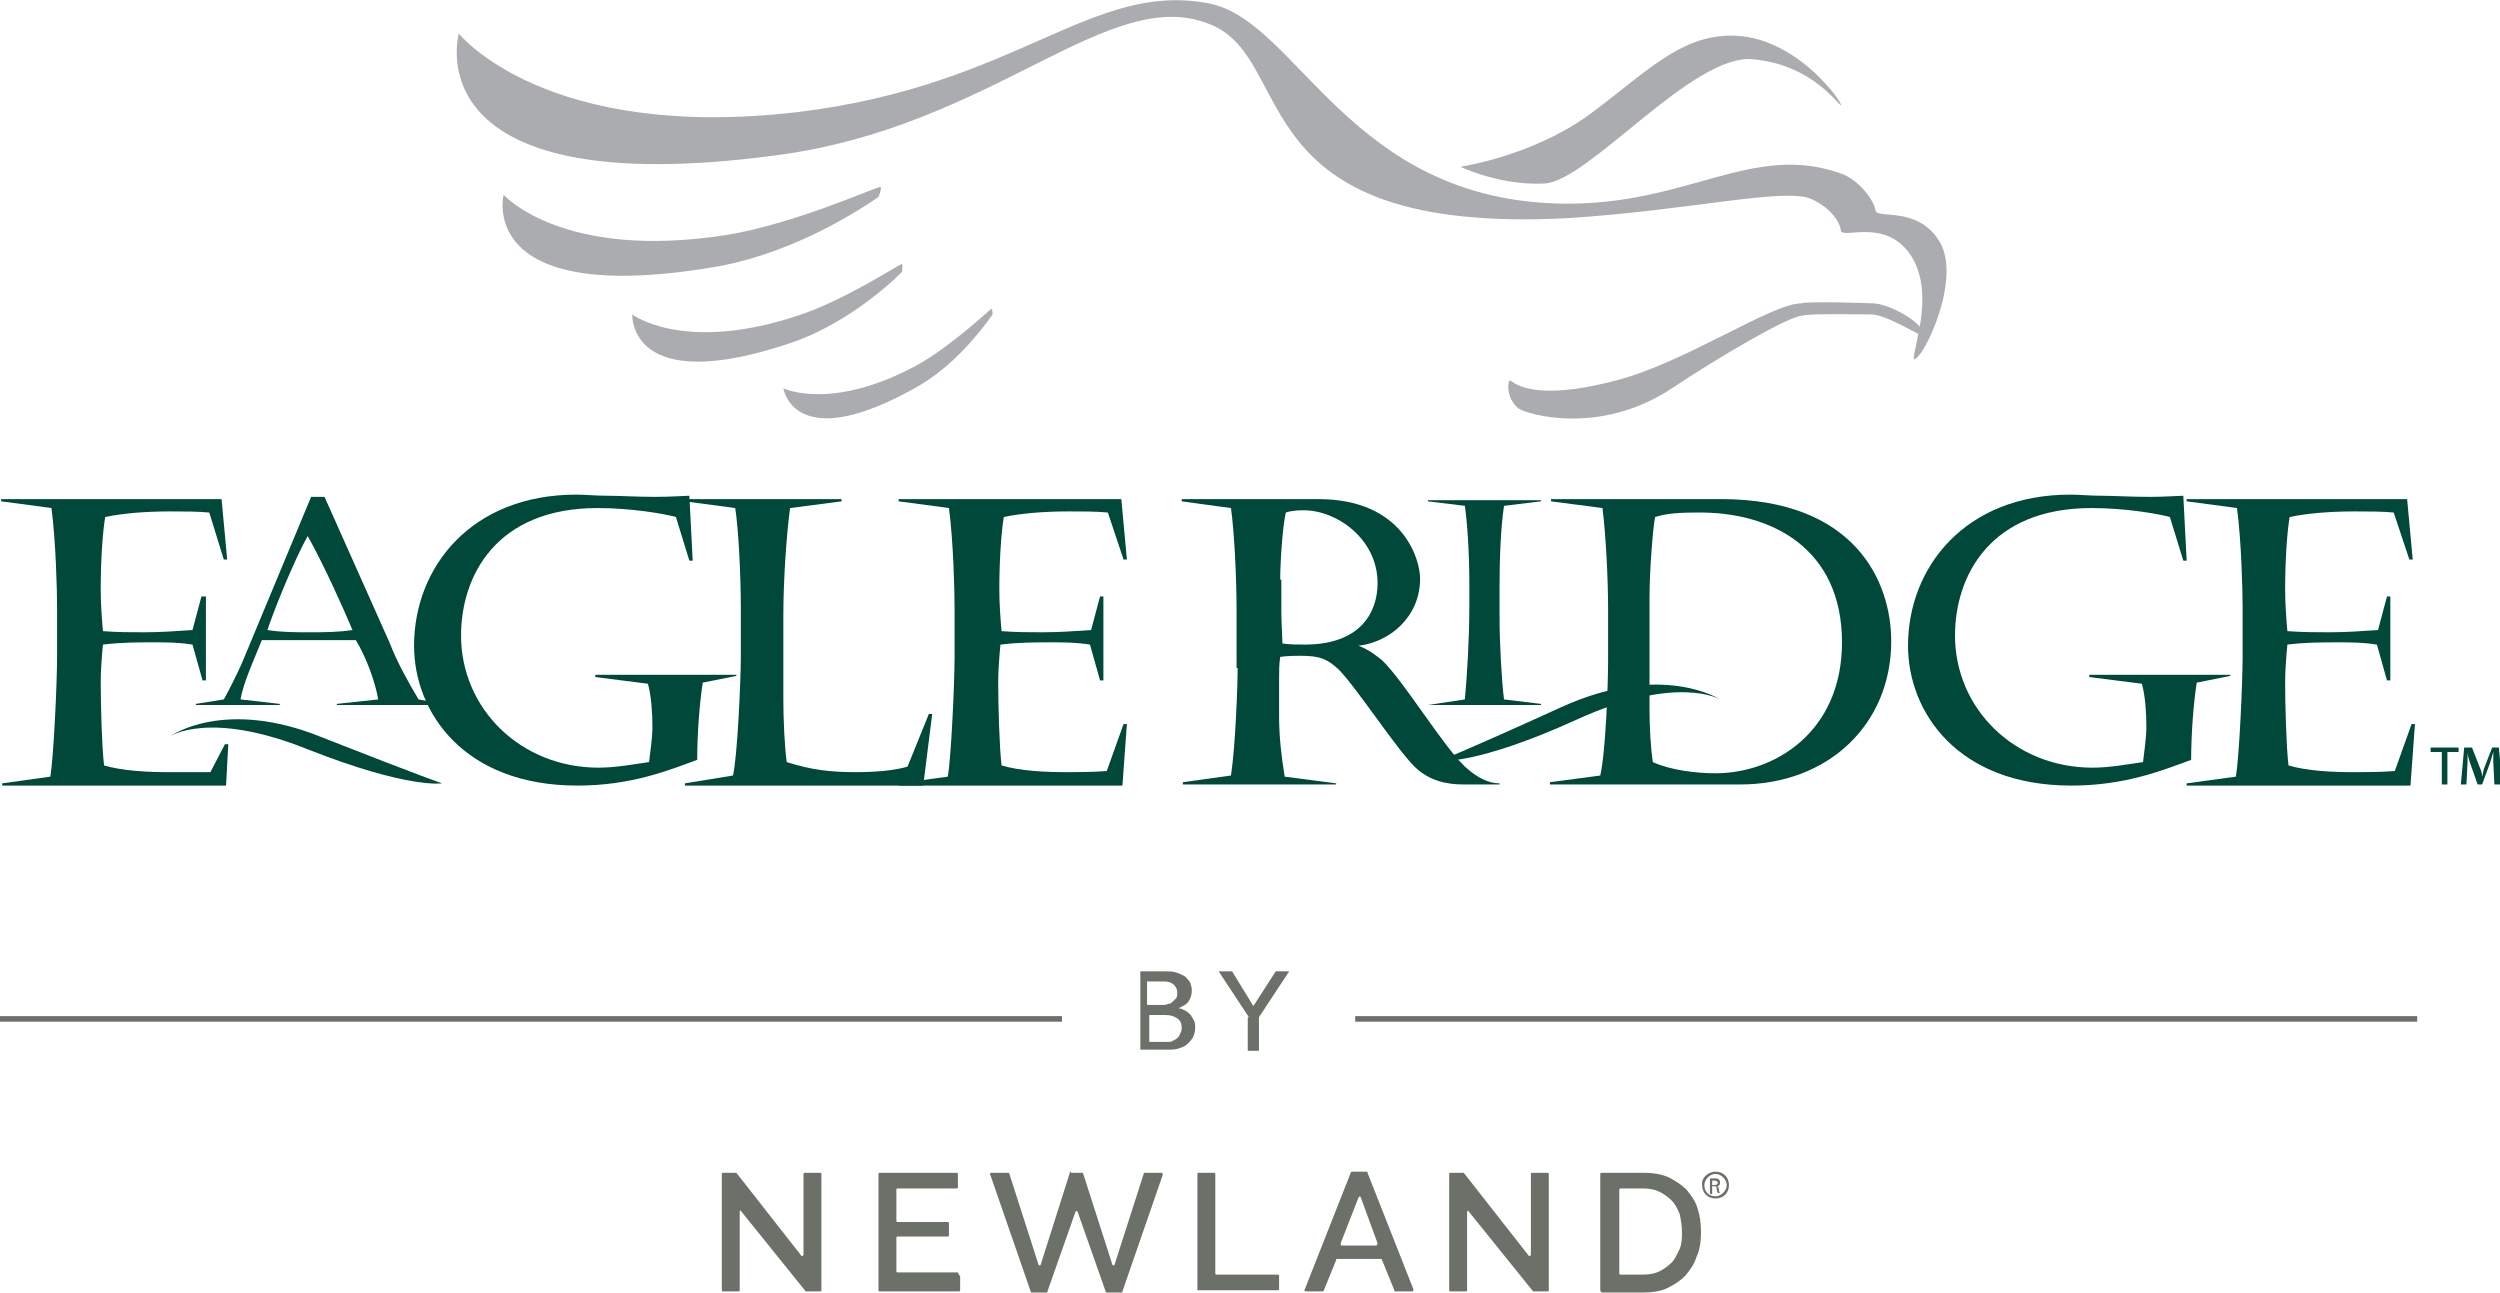
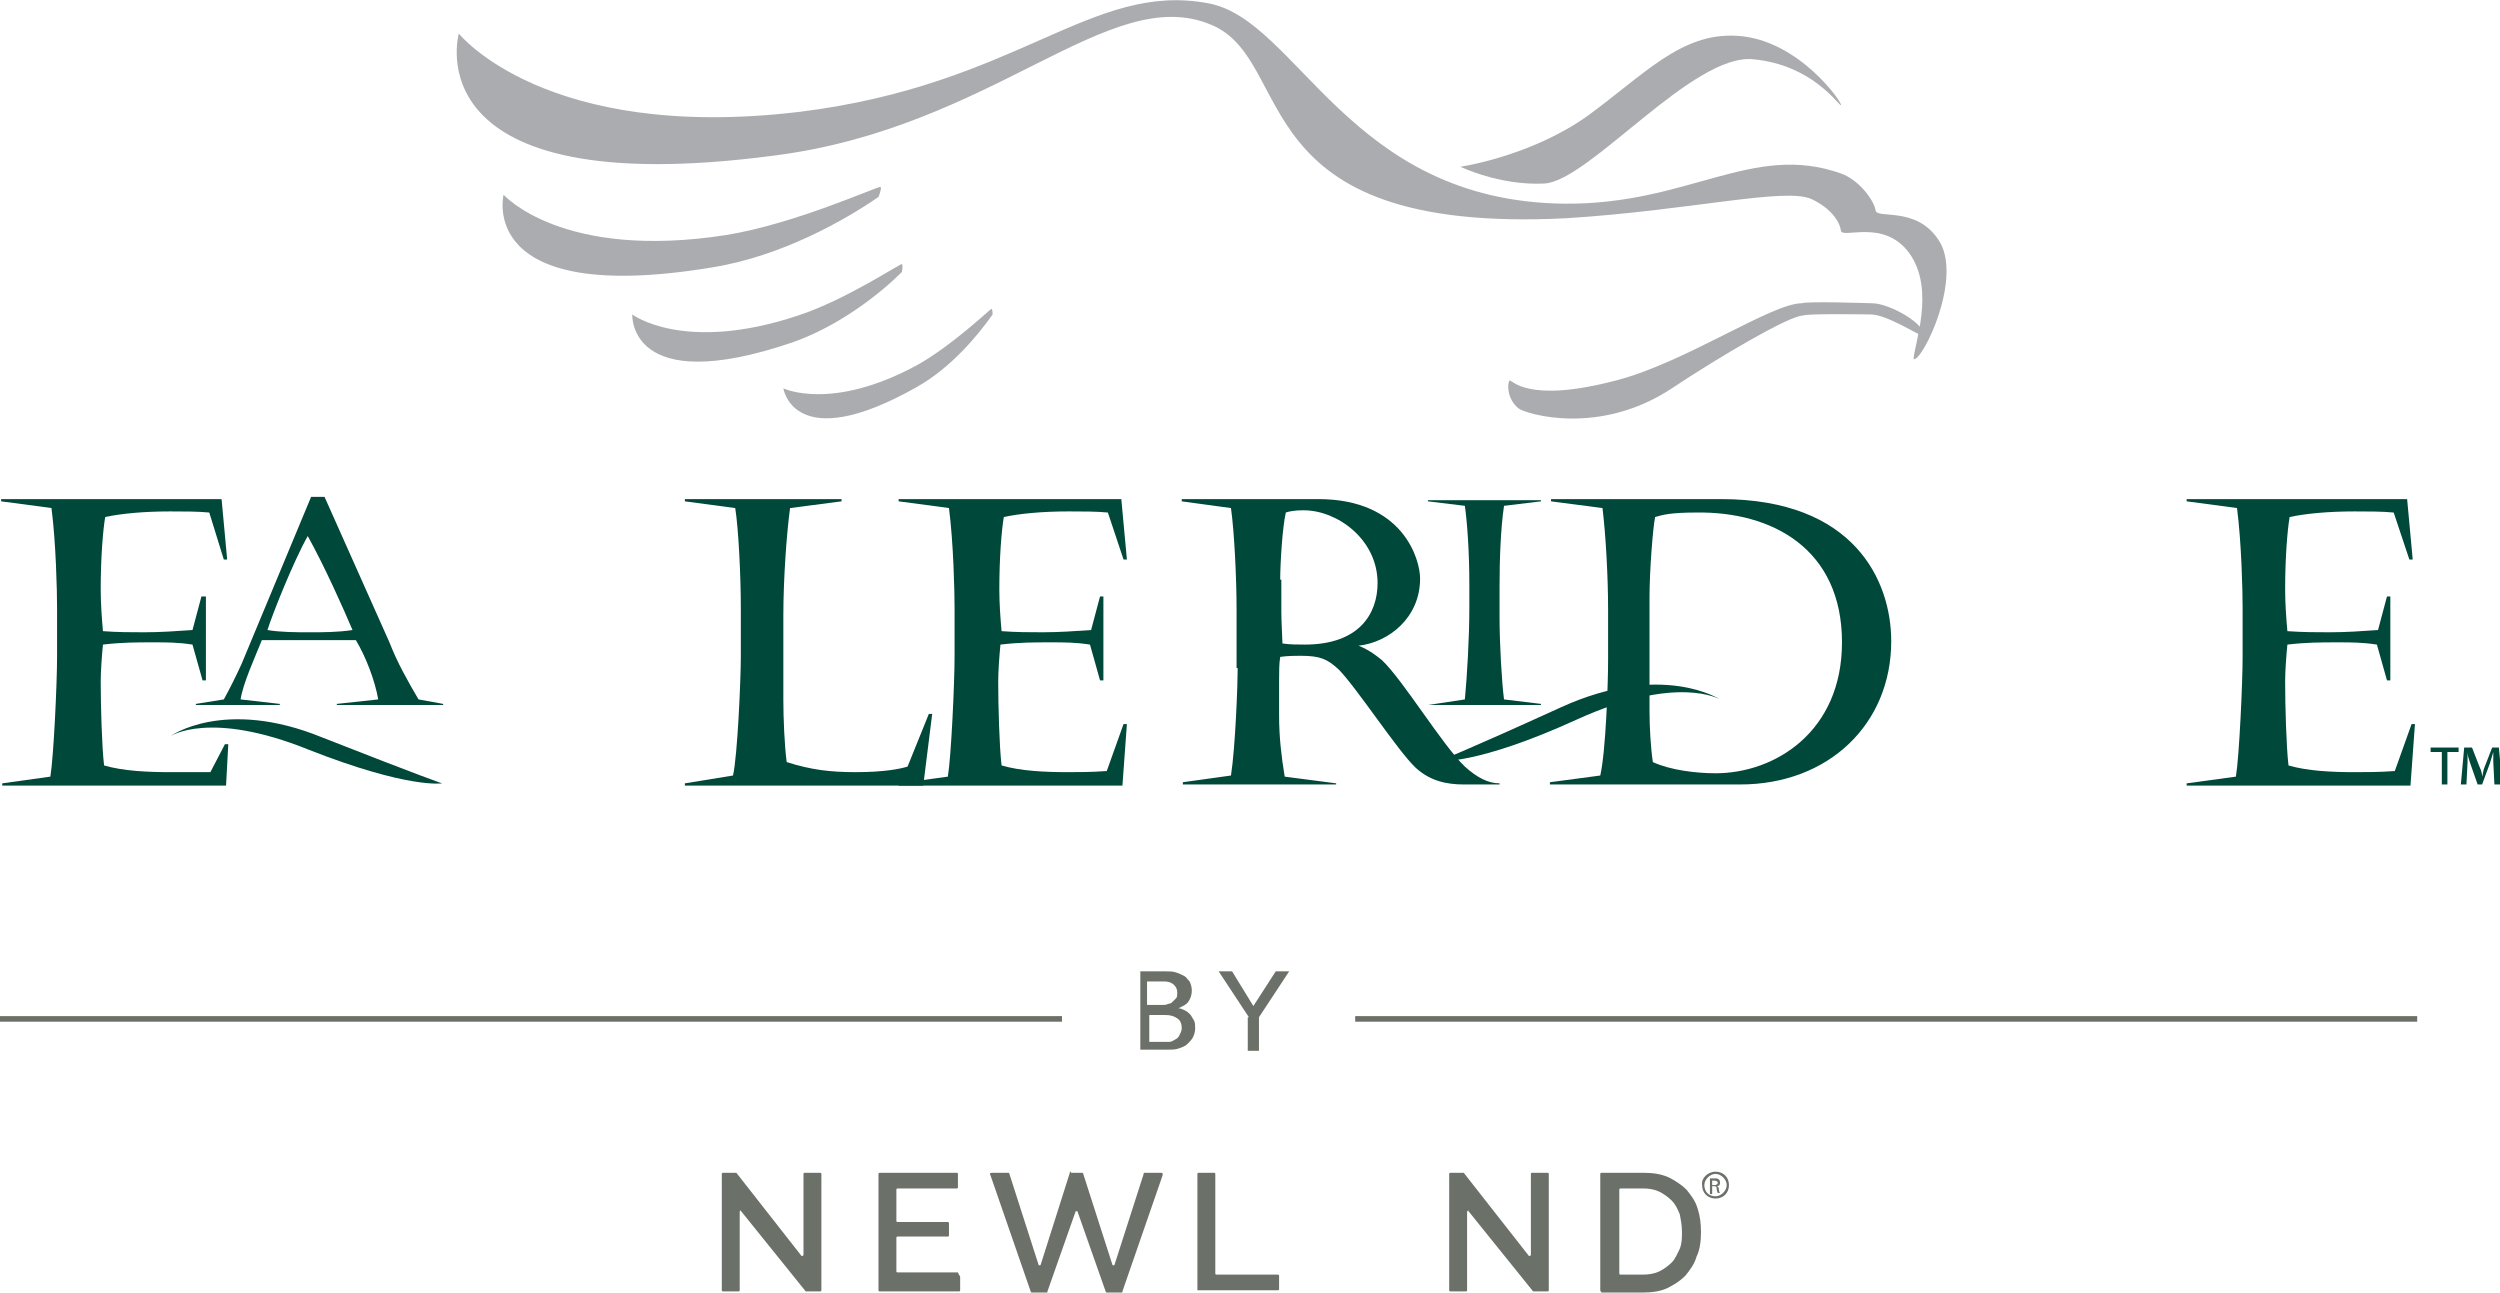
<svg xmlns="http://www.w3.org/2000/svg" version="1.1" id="Layer_1" x="0px" y="0px" viewBox="0 0 223.4 115.5" style="enable-background:new 0 0 223.4 115.5;" xml:space="preserve">
  <style type="text/css">
	.st0{fill:#6B7069;}
	.st1{fill-rule:evenodd;clip-rule:evenodd;fill:#00483A;}
	.st2{fill:#AAACAF;}
	.st3{fill:#00483A;}
</style>
  <g>
    <g>
      <g>
        <rect y="90.8" class="st0" width="94.9" height="0.5" />
        <rect x="121.1" y="90.8" class="st0" width="94.9" height="0.5" />
      </g>
      <g>
        <path class="st0" d="M101.7,86.8h2.5c0.3,0,0.6,0,0.9,0.1c0.3,0.1,0.5,0.2,0.7,0.3c0.2,0.1,0.3,0.3,0.5,0.5     c0.1,0.2,0.2,0.5,0.2,0.8c0,0.4-0.1,0.7-0.3,1c-0.2,0.3-0.5,0.4-0.9,0.6v0c0.2,0,0.4,0.1,0.6,0.2c0.2,0.1,0.3,0.2,0.5,0.4     c0.1,0.2,0.2,0.3,0.3,0.5c0.1,0.2,0.1,0.4,0.1,0.7c0,0.3-0.1,0.6-0.2,0.8c-0.1,0.2-0.3,0.4-0.5,0.6c-0.2,0.2-0.5,0.3-0.8,0.4     c-0.3,0.1-0.6,0.1-1,0.1h-2.4V86.8z M102.6,89.8h1.3c0.2,0,0.3,0,0.5-0.1c0.2,0,0.3-0.1,0.4-0.2c0.1-0.1,0.2-0.2,0.3-0.3     c0.1-0.1,0.1-0.3,0.1-0.5c0-0.3-0.1-0.5-0.3-0.7c-0.2-0.2-0.5-0.3-0.9-0.3h-1.5V89.8z M102.6,93.1h1.4c0.1,0,0.3,0,0.5,0     c0.2,0,0.3-0.1,0.5-0.2c0.2-0.1,0.3-0.2,0.4-0.4c0.1-0.2,0.2-0.4,0.2-0.6c0-0.4-0.1-0.7-0.4-0.9c-0.3-0.2-0.6-0.3-1.1-0.3h-1.4     V93.1z" />
        <path class="st0" d="M111.6,90.9l-2.7-4.1h1.2l1.9,3.1l2-3.1h1.2l-2.7,4.1v3h-1V90.9z" />
      </g>
    </g>
    <g>
      <path class="st0" d="M66.1,108.3v7c0,0.1-0.1,0.1-0.1,0.1h-1.4c-0.1,0-0.1-0.1-0.1-0.1v-10.4c0-0.1,0.1-0.1,0.1-0.1h1.1    c0,0,0.1,0,0.1,0l5.8,7.4c0.1,0.1,0.2,0,0.2-0.1v-7.2c0-0.1,0.1-0.1,0.1-0.1h1.4c0.1,0,0.1,0.1,0.1,0.1v10.4    c0,0.1-0.1,0.1-0.1,0.1h-1.2c0,0-0.1,0-0.1,0l-5.8-7.2C66.2,108.1,66.1,108.2,66.1,108.3z" />
      <path class="st0" d="M85.8,114.1v1.2c0,0.1-0.1,0.1-0.1,0.1h-7.1c-0.1,0-0.1-0.1-0.1-0.1v-10.4c0-0.1,0.1-0.1,0.1-0.1h6.9    c0.1,0,0.1,0.1,0.1,0.1v1.2c0,0.1-0.1,0.1-0.1,0.1h-5.3c-0.1,0-0.1,0.1-0.1,0.1v2.8c0,0.1,0.1,0.1,0.1,0.1h4.5    c0.1,0,0.1,0.1,0.1,0.1v1.1c0,0.1-0.1,0.1-0.1,0.1h-4.5c-0.1,0-0.1,0.1-0.1,0.1v3c0,0.1,0.1,0.1,0.1,0.1h5.4    C85.7,114,85.8,114,85.8,114.1z" />
      <path class="st0" d="M107,115.3v-10.4c0-0.1,0.1-0.1,0.1-0.1h1.4c0.1,0,0.1,0.1,0.1,0.1v8.9c0,0.1,0.1,0.1,0.1,0.1h5.5    c0.1,0,0.1,0.1,0.1,0.1v1.2c0,0.1-0.1,0.1-0.1,0.1h-7.2C107,115.4,107,115.4,107,115.3z" />
-       <path class="st0" d="M120.8,104.7h1.3c0.1,0,0.1,0,0.1,0.1l4.1,10.4c0,0.1,0,0.2-0.1,0.2h-1.5c-0.1,0-0.1,0-0.1-0.1l-1.1-2.7    c0-0.1-0.1-0.1-0.1-0.1h-3.9c-0.1,0-0.1,0-0.1,0.1l-1.1,2.7c0,0.1-0.1,0.1-0.1,0.1h-1.5c-0.1,0-0.2-0.1-0.1-0.2l4.1-10.4    C120.7,104.8,120.7,104.7,120.8,104.7z M123.1,111.1l-1.5-4.1c0-0.1-0.2-0.1-0.2,0l-1.6,4.1c0,0.1,0,0.2,0.1,0.2h3.1    C123,111.3,123.1,111.2,123.1,111.1z" />
      <path class="st0" d="M131.1,108.3v7c0,0.1-0.1,0.1-0.1,0.1h-1.4c-0.1,0-0.1-0.1-0.1-0.1v-10.4c0-0.1,0.1-0.1,0.1-0.1h1.1    c0,0,0.1,0,0.1,0l5.8,7.4c0.1,0.1,0.2,0,0.2-0.1v-7.2c0-0.1,0.1-0.1,0.1-0.1h1.4c0.1,0,0.1,0.1,0.1,0.1v10.4    c0,0.1-0.1,0.1-0.1,0.1h-1.2c0,0-0.1,0-0.1,0l-5.8-7.2C131.3,108.1,131.1,108.2,131.1,108.3z" />
      <path class="st0" d="M143,115.3v-10.4c0-0.1,0.1-0.1,0.1-0.1h3.7c0.9,0,1.6,0.1,2.3,0.4c0.6,0.3,1.2,0.7,1.6,1.1    c0.4,0.5,0.8,1,1,1.7c0.2,0.6,0.3,1.3,0.3,2.1c0,0.8-0.1,1.6-0.4,2.2c-0.2,0.7-0.6,1.2-1,1.7c-0.5,0.5-1,0.8-1.6,1.1    c-0.6,0.3-1.4,0.4-2.2,0.4h-3.7C143.1,115.4,143,115.4,143,115.3z M150.3,110.1c0-0.6-0.1-1.1-0.2-1.6c-0.2-0.5-0.4-0.9-0.7-1.2    c-0.3-0.3-0.7-0.6-1.1-0.8c-0.4-0.2-0.9-0.3-1.5-0.3h-2c-0.1,0-0.1,0.1-0.1,0.1v7.5c0,0.1,0.1,0.1,0.1,0.1h2    c0.6,0,1.1-0.1,1.5-0.3c0.4-0.2,0.8-0.5,1.1-0.8c0.3-0.3,0.5-0.8,0.7-1.2C150.3,111.1,150.3,110.6,150.3,110.1z" />
      <path class="st0" d="M95.7,104.7c-0.1,0-0.1,0-0.1,0.1L93,113c0,0.1-0.2,0.1-0.2,0l-2.6-8.1c0-0.1-0.1-0.1-0.1-0.1h-1.5    c-0.1,0-0.2,0.1-0.1,0.2l3.6,10.4c0,0.1,0.1,0.1,0.1,0.1h1.3c0.1,0,0.1,0,0.1-0.1l2.5-7.1c0-0.1,0.2-0.1,0.2,0l2.5,7.1    c0,0.1,0.1,0.1,0.1,0.1h1.3c0.1,0,0.1,0,0.1-0.1l3.6-10.4c0-0.1,0-0.2-0.1-0.2h-1.5c-0.1,0-0.1,0-0.1,0.1l-2.6,8.1    c0,0.1-0.2,0.1-0.2,0l-2.6-8.1c0-0.1-0.1-0.1-0.1-0.1H95.7z" />
      <g>
        <g>
          <path class="st0" d="M153.3,104.7c0.7,0,1.2,0.5,1.2,1.2c0,0.7-0.5,1.2-1.2,1.2c-0.7,0-1.2-0.5-1.2-1.2      C152,105.3,152.6,104.7,153.3,104.7L153.3,104.7z M153.3,104.9c-0.5,0-1,0.5-1,1c0,0.6,0.4,1,1,1c0.5,0,1-0.5,1-1      C154.3,105.4,153.8,104.9,153.3,104.9L153.3,104.9z M153,106.7h-0.2v-1.4c0.1,0,0.2,0,0.4,0c0.2,0,0.3,0,0.4,0.1      c0.1,0.1,0.1,0.2,0.1,0.3c0,0.2-0.1,0.3-0.3,0.3v0c0.1,0,0.2,0.1,0.2,0.3c0,0.2,0.1,0.3,0.1,0.3h-0.2c0,0-0.1-0.2-0.1-0.4      c0-0.2-0.1-0.2-0.3-0.2H153V106.7z M153,105.9h0.2c0.2,0,0.3-0.1,0.3-0.2c0-0.1-0.1-0.2-0.3-0.2c-0.1,0-0.1,0-0.2,0V105.9z" />
        </g>
      </g>
    </g>
  </g>
  <path class="st1" d="M15.2,65.8c0,0,3.5-2.4,12.4,1.2c8.9,3.5,11.9,3,11.9,3s-1.8-0.6-10.7-4.1C20,62.3,15.2,65.8,15.2,65.8  L15.2,65.8L15.2,65.8z" />
  <path class="st2" d="M156.7,5.3C151.3,4.7,142,16.2,138,16.4c-4,0.2-7.5-1.5-7.5-1.5s6.2-0.9,11.3-4.5c5.1-3.7,8.4-7.5,13.4-7.2  c5.6,0.3,9.6,6.2,9.3,6.2C164.2,9.3,161.9,5.8,156.7,5.3L156.7,5.3z" />
  <path class="st2" d="M41,3c0,0,7.7,9.7,30.4,7C91,7.6,97.5-1.7,108,0.3c8,1.5,12.5,17.7,31.8,17.9c11.1,0.1,16.8-5.5,24.7-2.7  c1.7,0.6,3,2.5,3.1,3.3c0.1,0.8,3.6-0.4,5.6,2.6c2.3,3.3-1.4,10.9-2.2,10.7c0-1.2,2-6.2-0.4-9.5c-2.3-3.1-6-1.2-6.1-2  c-0.1-0.8-0.9-2-2.6-2.8c-2.3-1.1-10.8,1-21.9,1.7C110.7,21,116,5.4,108.2,2.2c-9.1-3.8-19.4,9.2-39,11.7C36.7,18.2,41,3,41,3L41,3z  " />
  <path class="st2" d="M78.5,17.6c-2.9,2-8.6,5.3-14.9,6.3C42.5,27.4,45,17.4,45,17.4s5.2,5.9,19.9,3.6c6.2-1,13.6-4.4,13.8-4.3  C78.8,16.9,78.5,17.6,78.5,17.6L78.5,17.6z" />
  <path class="st2" d="M80.6,24.3c-1.8,1.8-5.5,4.8-9.8,6.3c-14.7,5-14.3-2.5-14.3-2.5s4.6,3.5,14.8,0.1c4.3-1.4,9.2-4.7,9.3-4.6  C80.7,23.7,80.6,24.3,80.6,24.3L80.6,24.3z" />
  <path class="st2" d="M88.7,28.1c-1.2,1.7-3.6,4.7-6.8,6.5c-11,6.2-11.9,0.1-11.9,0.1s4.3,2.1,12-2.1c3.2-1.8,6.6-5.1,6.6-5  C88.7,27.6,88.7,28.1,88.7,28.1L88.7,28.1z" />
  <path class="st2" d="M134.9,34c0.2-0.1,1.5,2.1,9.5,0c6.2-1.6,13.9-6.9,16.6-6.9c0.5-0.2,6.3,0,6.3,0c1.6,0,5,2,4.5,2.9  c-0.1,0.1-3.2-1.9-4.6-1.9c0,0-5.8-0.1-6.1,0.1c-1.2,0-7.5,3.7-11.7,6.5c-6.5,4.3-13,2.3-13.7,1.8C134.6,35.6,134.7,34.2,134.9,34  L134.9,34z" />
  <path class="st1" d="M153.7,62.5c0,0-3.8-2.3-12.8,1.8c-9,4.1-12.3,3.7-12.3,3.7s1.9-0.7,10.9-4.8C148.5,59.1,153.7,62.5,153.7,62.5  L153.7,62.5L153.7,62.5z" />
  <path class="st1" d="M138.6,44.8l4.6,0.6c0.3,2.5,0.5,6.2,0.5,9.1V59c0,2-0.2,8.1-0.7,10.3l-4.5,0.6v0.2h17  c7.9,0,13.5-5.4,13.5-12.8c0-5.4-3.3-12.7-15.2-12.7h-15.2V44.8L138.6,44.8z M164.6,57.4c0,8-6,11.7-11.3,11.7c-1.8,0-4.1-0.3-5.6-1  c-0.2-1.3-0.3-3.2-0.3-4.6V53.4c0-2.4,0.3-6.2,0.5-7.2c0.7-0.2,1.4-0.4,3.7-0.4C158.3,45.7,164.6,49,164.6,57.4L164.6,57.4z" />
  <path class="st1" d="M110.6,59.7c0,1.4-0.2,7-0.6,9.6l-4.3,0.6v0.2h13.7V70l-4.6-0.6c-0.3-1.8-0.5-3.6-0.5-5.4v-3.2  c0-0.8,0-1.5,0.1-2.1c0.6-0.1,1.6-0.1,1.8-0.1c1.8,0,2.4,0.3,3.4,1.2c1.6,1.6,5.3,7.3,6.9,8.8c1.3,1.2,2.8,1.5,4.3,1.5h3.2V70  c-1,0-2-0.5-3.1-1.5c-2-1.9-5.5-7.7-7.4-9.5c-0.5-0.4-1.1-0.9-2.1-1.3c2.7-0.3,5.5-2.5,5.5-6c0-1.7-1.5-7.1-9.1-7.1h-12.2v0.2  l4.4,0.6c0.3,2.1,0.5,6.3,0.5,9V59.7L110.6,59.7z M114.4,51.8c0-1.5,0.2-4.7,0.5-6c0.6-0.2,1.3-0.2,1.6-0.2c3,0,6.6,2.6,6.6,6.5  c0,2.7-1.6,5.5-6.5,5.5c-0.6,0-1.4,0-2-0.1c0-0.4-0.1-1.9-0.1-2.8V51.8L114.4,51.8z" />
  <path class="st1" d="M27.5,47.9c1.5,2.7,3.2,6.5,4,8.4c-1.3,0.2-2.6,0.2-3.8,0.2c-1.3,0-2.6,0-3.8-0.2C24.3,55,26.2,50.2,27.5,47.9  L27.5,47.9z M27.8,44.4l-6.2,14.9c-0.5,1.1-1.1,2.3-1.6,3.2l-2.5,0.4V63H25v-0.1l-3.5-0.4c0.2-1.4,1.3-3.8,1.9-5.3h8.4  c0.9,1.5,1.7,3.6,2,5.3l-3.7,0.4V63h9.5v-0.1l-2.2-0.4c-1-1.7-1.9-3.3-2.6-5.1l-5.8-13H27.8L27.8,44.4z" />
  <path class="st3" d="M0.1,44.8l4.5,0.6c0.4,3.1,0.5,7.4,0.5,8.9v4.4c0,2.3-0.3,8.9-0.6,10.7L0.2,70v0.2h20l0.2-3.7h-0.3l-1.3,2.5  C17.3,69,16.2,69,15.2,69c-2,0-4.2-0.1-5.9-0.6c-0.2-1.7-0.3-5.4-0.3-7.5c0-0.9,0.1-2.3,0.2-3.3c1.7-0.2,3-0.2,4.5-0.2  c1.2,0,2.2,0,3.5,0.2l0.9,3.2h0.3v-7.5H18l-0.8,3c-1.4,0.1-2.9,0.2-4.3,0.2c-1.2,0-2.4,0-3.7-0.1c-0.1-1.1-0.2-2.5-0.2-3.7  c0-2.9,0.2-5.3,0.4-6.5c1.4-0.3,3.4-0.5,5.8-0.5c1.2,0,2.5,0,3.5,0.1L20,50h0.3l-0.5-5.4H0.1V44.8L0.1,44.8z" />
-   <path class="st3" d="M65.6,60.3H53.2v0.2l4.7,0.6c0.3,1.1,0.4,2.6,0.4,3.8c0,1.1-0.2,2.3-0.3,3.2c-1.4,0.2-3,0.5-4.5,0.5  c-7,0-12.3-5.3-12.3-11.8c0-5.3,3.1-11.4,12.2-11.4c3,0,5.9,0.5,7,0.8l1.2,3.9h0.3l-0.3-5.8c-0.4,0-1.6,0.1-3,0.1  c-1.8,0-3.2-0.1-4.3-0.1c-1.1,0-2-0.1-2.8-0.1c-9.4,0-14.5,6.5-14.5,13.5c0,5.9,4.4,12.5,14.6,12.5c4.7,0,8-1.3,10.7-2.3  c0-2.2,0.2-5,0.5-6.9l3-0.6V60.3L65.6,60.3z" />
  <path class="st3" d="M81.1,68.5C80.5,68.7,79,69,76.5,69c-2.3,0-4-0.2-6.2-0.9c-0.2-1.5-0.3-3.9-0.3-5.6V55c0-3.3,0.3-7.4,0.6-9.6  l4.6-0.6v-0.2h-14v0.2l4.5,0.6c0.3,1.9,0.5,6.1,0.5,8.9v4.4c0,2-0.3,8.9-0.7,10.6L61.2,70v0.2h21.3l0.8-6.4H83L81.1,68.5L81.1,68.5z  " />
  <path class="st3" d="M80.3,44.8l4.5,0.6c0.4,3.1,0.5,7.4,0.5,8.9v4.4c0,2.3-0.3,8.9-0.6,10.7L80.3,70v0.2h20l0.4-5.5h-0.3l-1.5,4.2  C97.5,69,96.4,69,95.4,69c-2,0-4.2-0.1-5.9-0.6c-0.2-1.7-0.3-5.4-0.3-7.5c0-0.9,0.1-2.3,0.2-3.3c1.7-0.2,3-0.2,4.5-0.2  c1.2,0,2.2,0,3.5,0.2l0.9,3.2h0.3v-7.5h-0.3l-0.8,3c-1.4,0.1-2.9,0.2-4.3,0.2c-1.2,0-2.4,0-3.7-0.1c-0.1-1.1-0.2-2.5-0.2-3.7  c0-2.9,0.2-5.3,0.4-6.5c1.4-0.3,3.4-0.5,5.8-0.5c1.2,0,2.5,0,3.5,0.1l1.4,4.2h0.3l-0.5-5.4H80.3V44.8L80.3,44.8z" />
  <path class="st3" d="M137.7,62.9l-3.3-0.4c-0.2-1.5-0.4-5-0.4-7.3v-2.8c0-2.4,0.1-5.2,0.4-7.2l3.3-0.4v-0.1h-10.1v0.1l3.3,0.4  c0.2,1.4,0.4,4,0.4,7v2.1c0,2.7-0.2,6.1-0.4,8.2l-3.3,0.5V63h10.1V62.9L137.7,62.9z" />
-   <path class="st3" d="M199,60.3h-12.3v0.2l4.7,0.6c0.3,1.1,0.4,2.6,0.4,3.8c0,1.1-0.2,2.3-0.3,3.2c-1.4,0.2-3,0.5-4.5,0.5  c-7,0-12.3-5.3-12.3-11.8c0-5.3,3.1-11.4,12.2-11.4c3,0,5.9,0.5,7,0.8l1.2,3.9h0.3l-0.3-5.8c-0.4,0-1.6,0.1-3,0.1  c-1.8,0-3.2-0.1-4.3-0.1c-1.1,0-2-0.1-2.8-0.1c-9.4,0-14.5,6.5-14.5,13.5c0,5.9,4.4,12.5,14.6,12.5c4.7,0,8-1.3,10.7-2.3  c0-2.2,0.2-5,0.5-6.9l3-0.6V60.3L199,60.3z" />
  <path class="st3" d="M195.4,44.8l4.5,0.6c0.4,3.1,0.5,7.4,0.5,8.9v4.4c0,2.3-0.3,8.9-0.6,10.7l-4.4,0.6v0.2h20l0.4-5.5h-0.3  l-1.5,4.2c-1.4,0.1-2.5,0.1-3.6,0.1c-2,0-4.2-0.1-5.9-0.6c-0.2-1.7-0.3-5.4-0.3-7.5c0-0.9,0.1-2.3,0.2-3.3c1.7-0.2,3-0.2,4.5-0.2  c1.2,0,2.2,0,3.5,0.2l0.9,3.2h0.3v-7.5h-0.3l-0.8,3c-1.4,0.1-2.9,0.2-4.3,0.2c-1.2,0-2.4,0-3.8-0.1c-0.1-1.1-0.2-2.5-0.2-3.7  c0-2.9,0.2-5.3,0.4-6.5c1.4-0.3,3.4-0.5,5.8-0.5c1.2,0,2.5,0,3.5,0.1l1.4,4.2h0.3l-0.5-5.4h-19.7V44.8L195.4,44.8z" />
  <g>
    <path class="st3" d="M219.7,66.8v0.4h-1v2.9h-0.5v-2.9h-1v-0.4H219.7z M222.9,70.1l-0.1-2c0-0.3,0-0.6,0-0.9h0   c-0.1,0.3-0.2,0.7-0.3,1l-0.7,1.9h-0.4l-0.7-2c-0.1-0.3-0.2-0.6-0.2-0.9h0c0,0.3,0,0.6,0,0.9l-0.1,2h-0.5l0.3-3.3h0.7l0.7,1.8   c0.1,0.2,0.2,0.5,0.2,0.8h0c0.1-0.3,0.1-0.6,0.2-0.8l0.7-1.8h0.6l0.3,3.3H222.9z" />
  </g>
</svg>